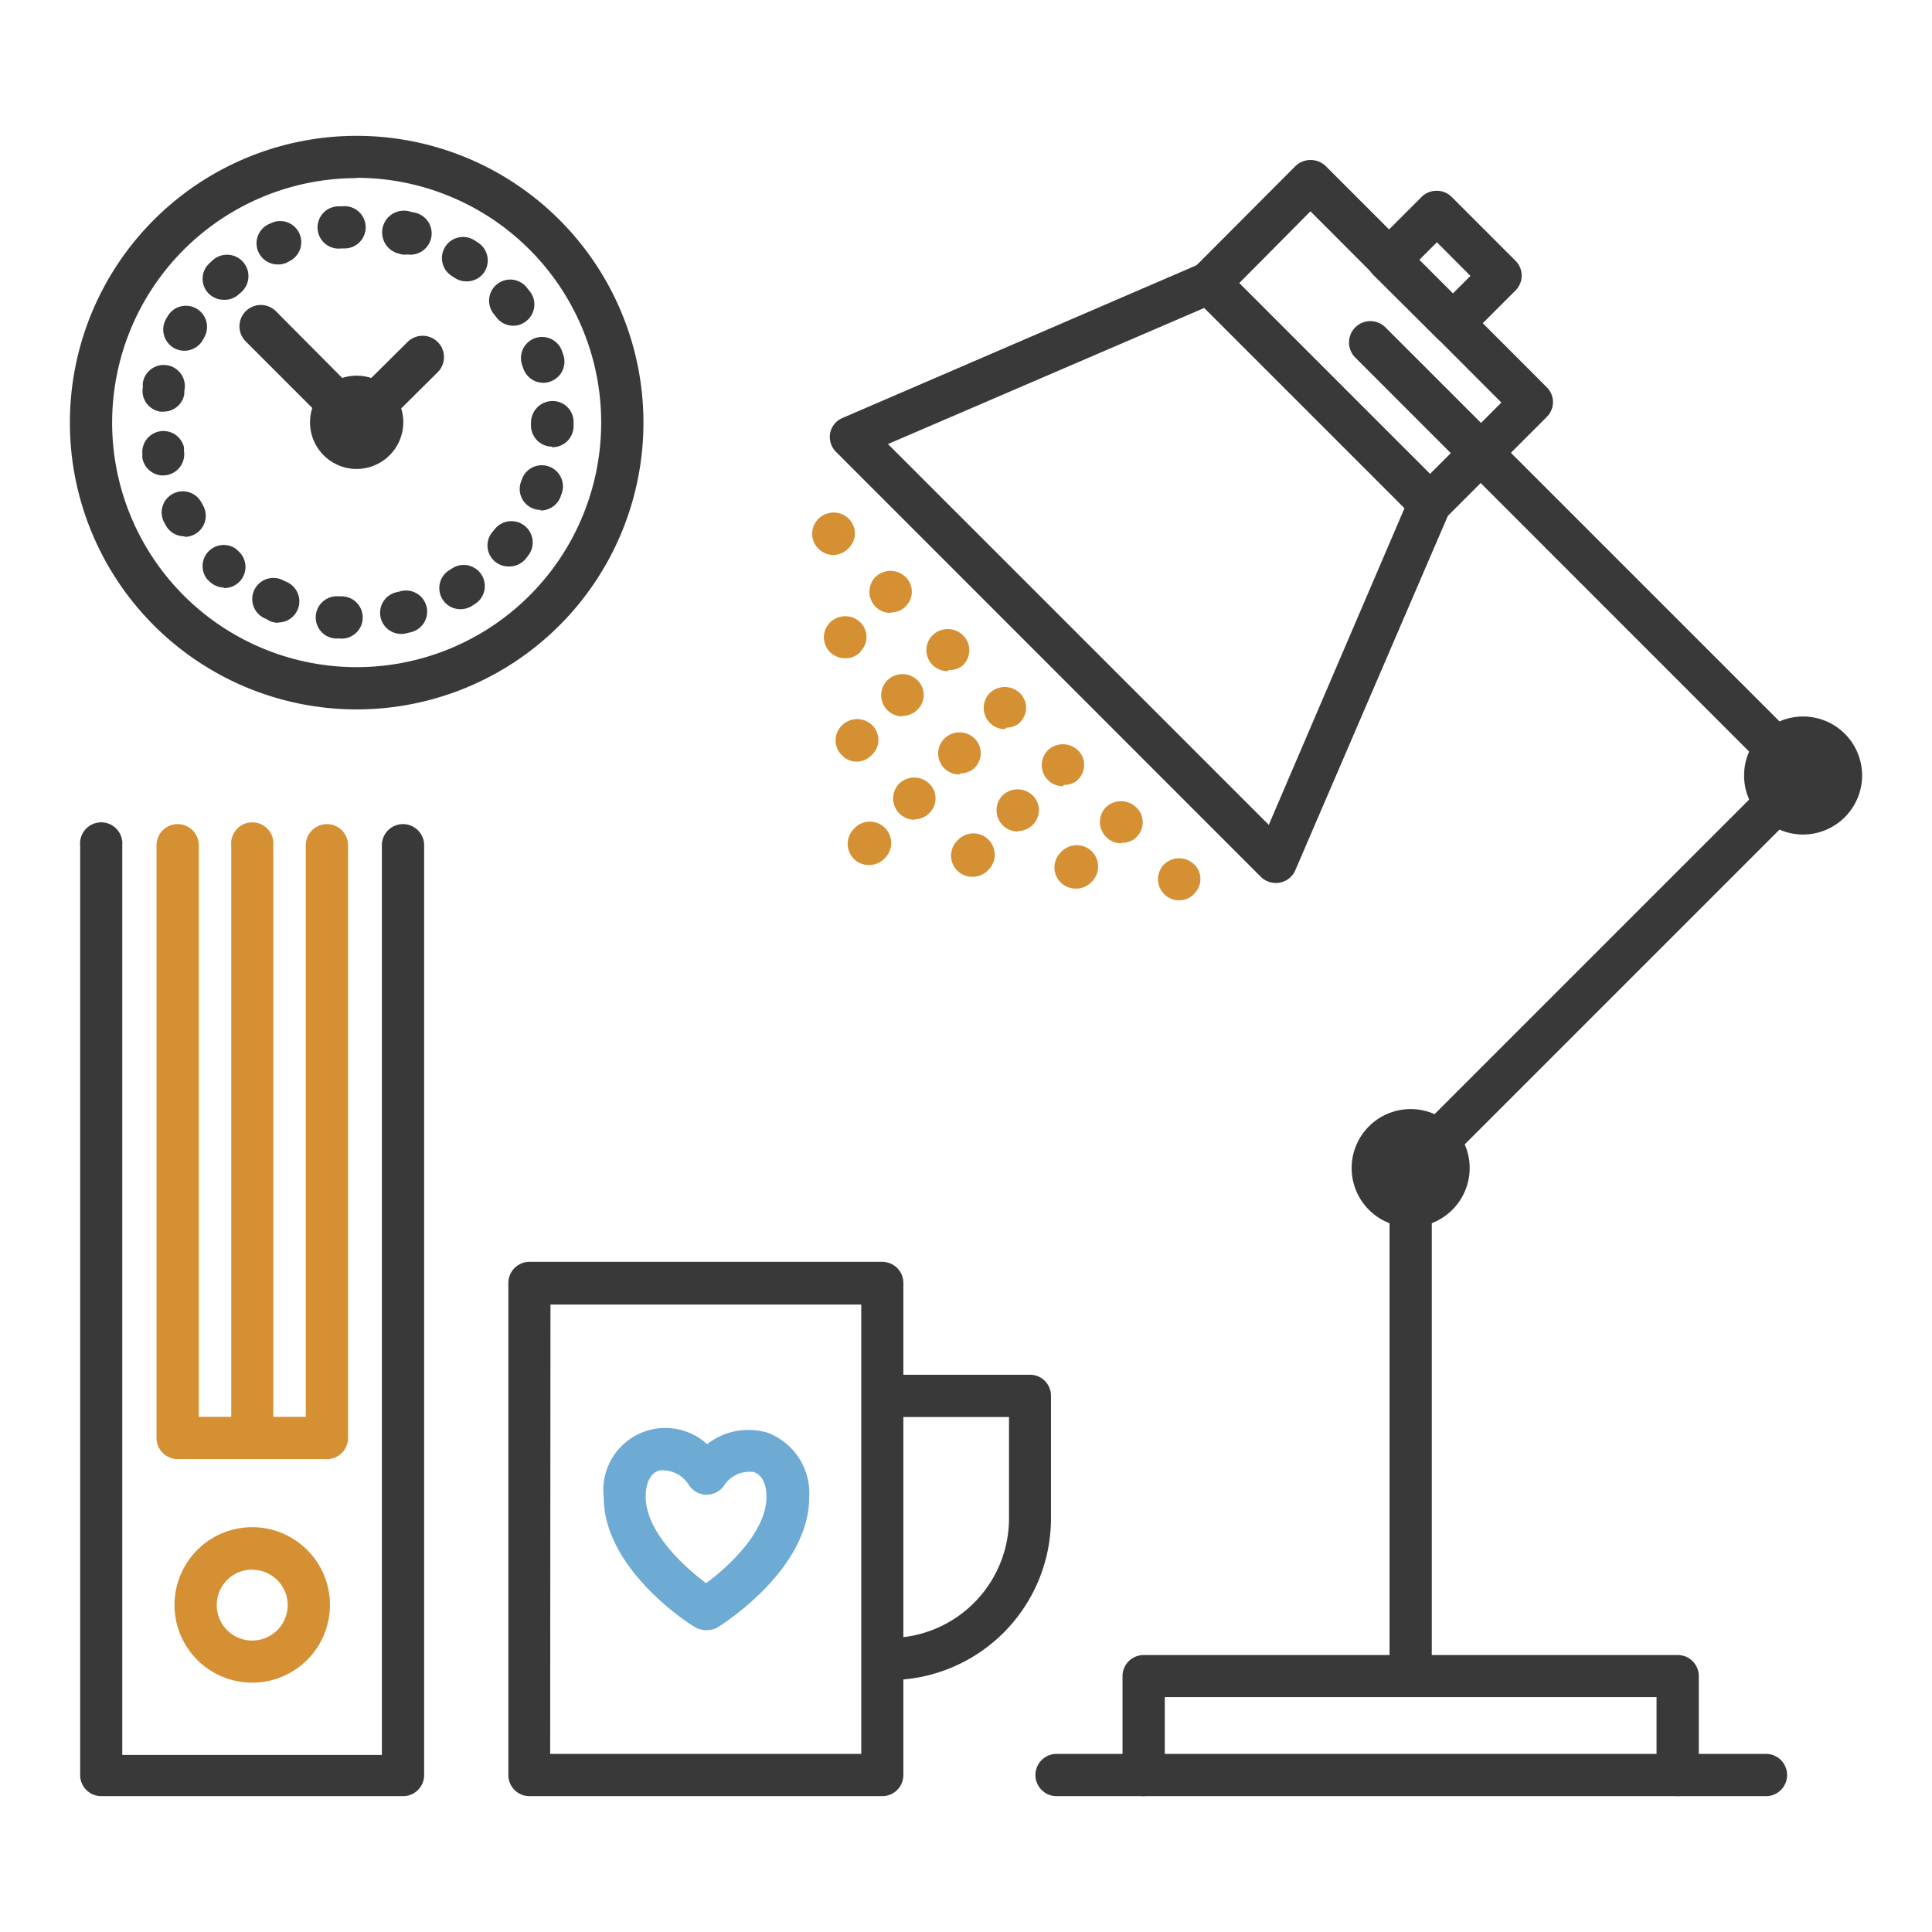
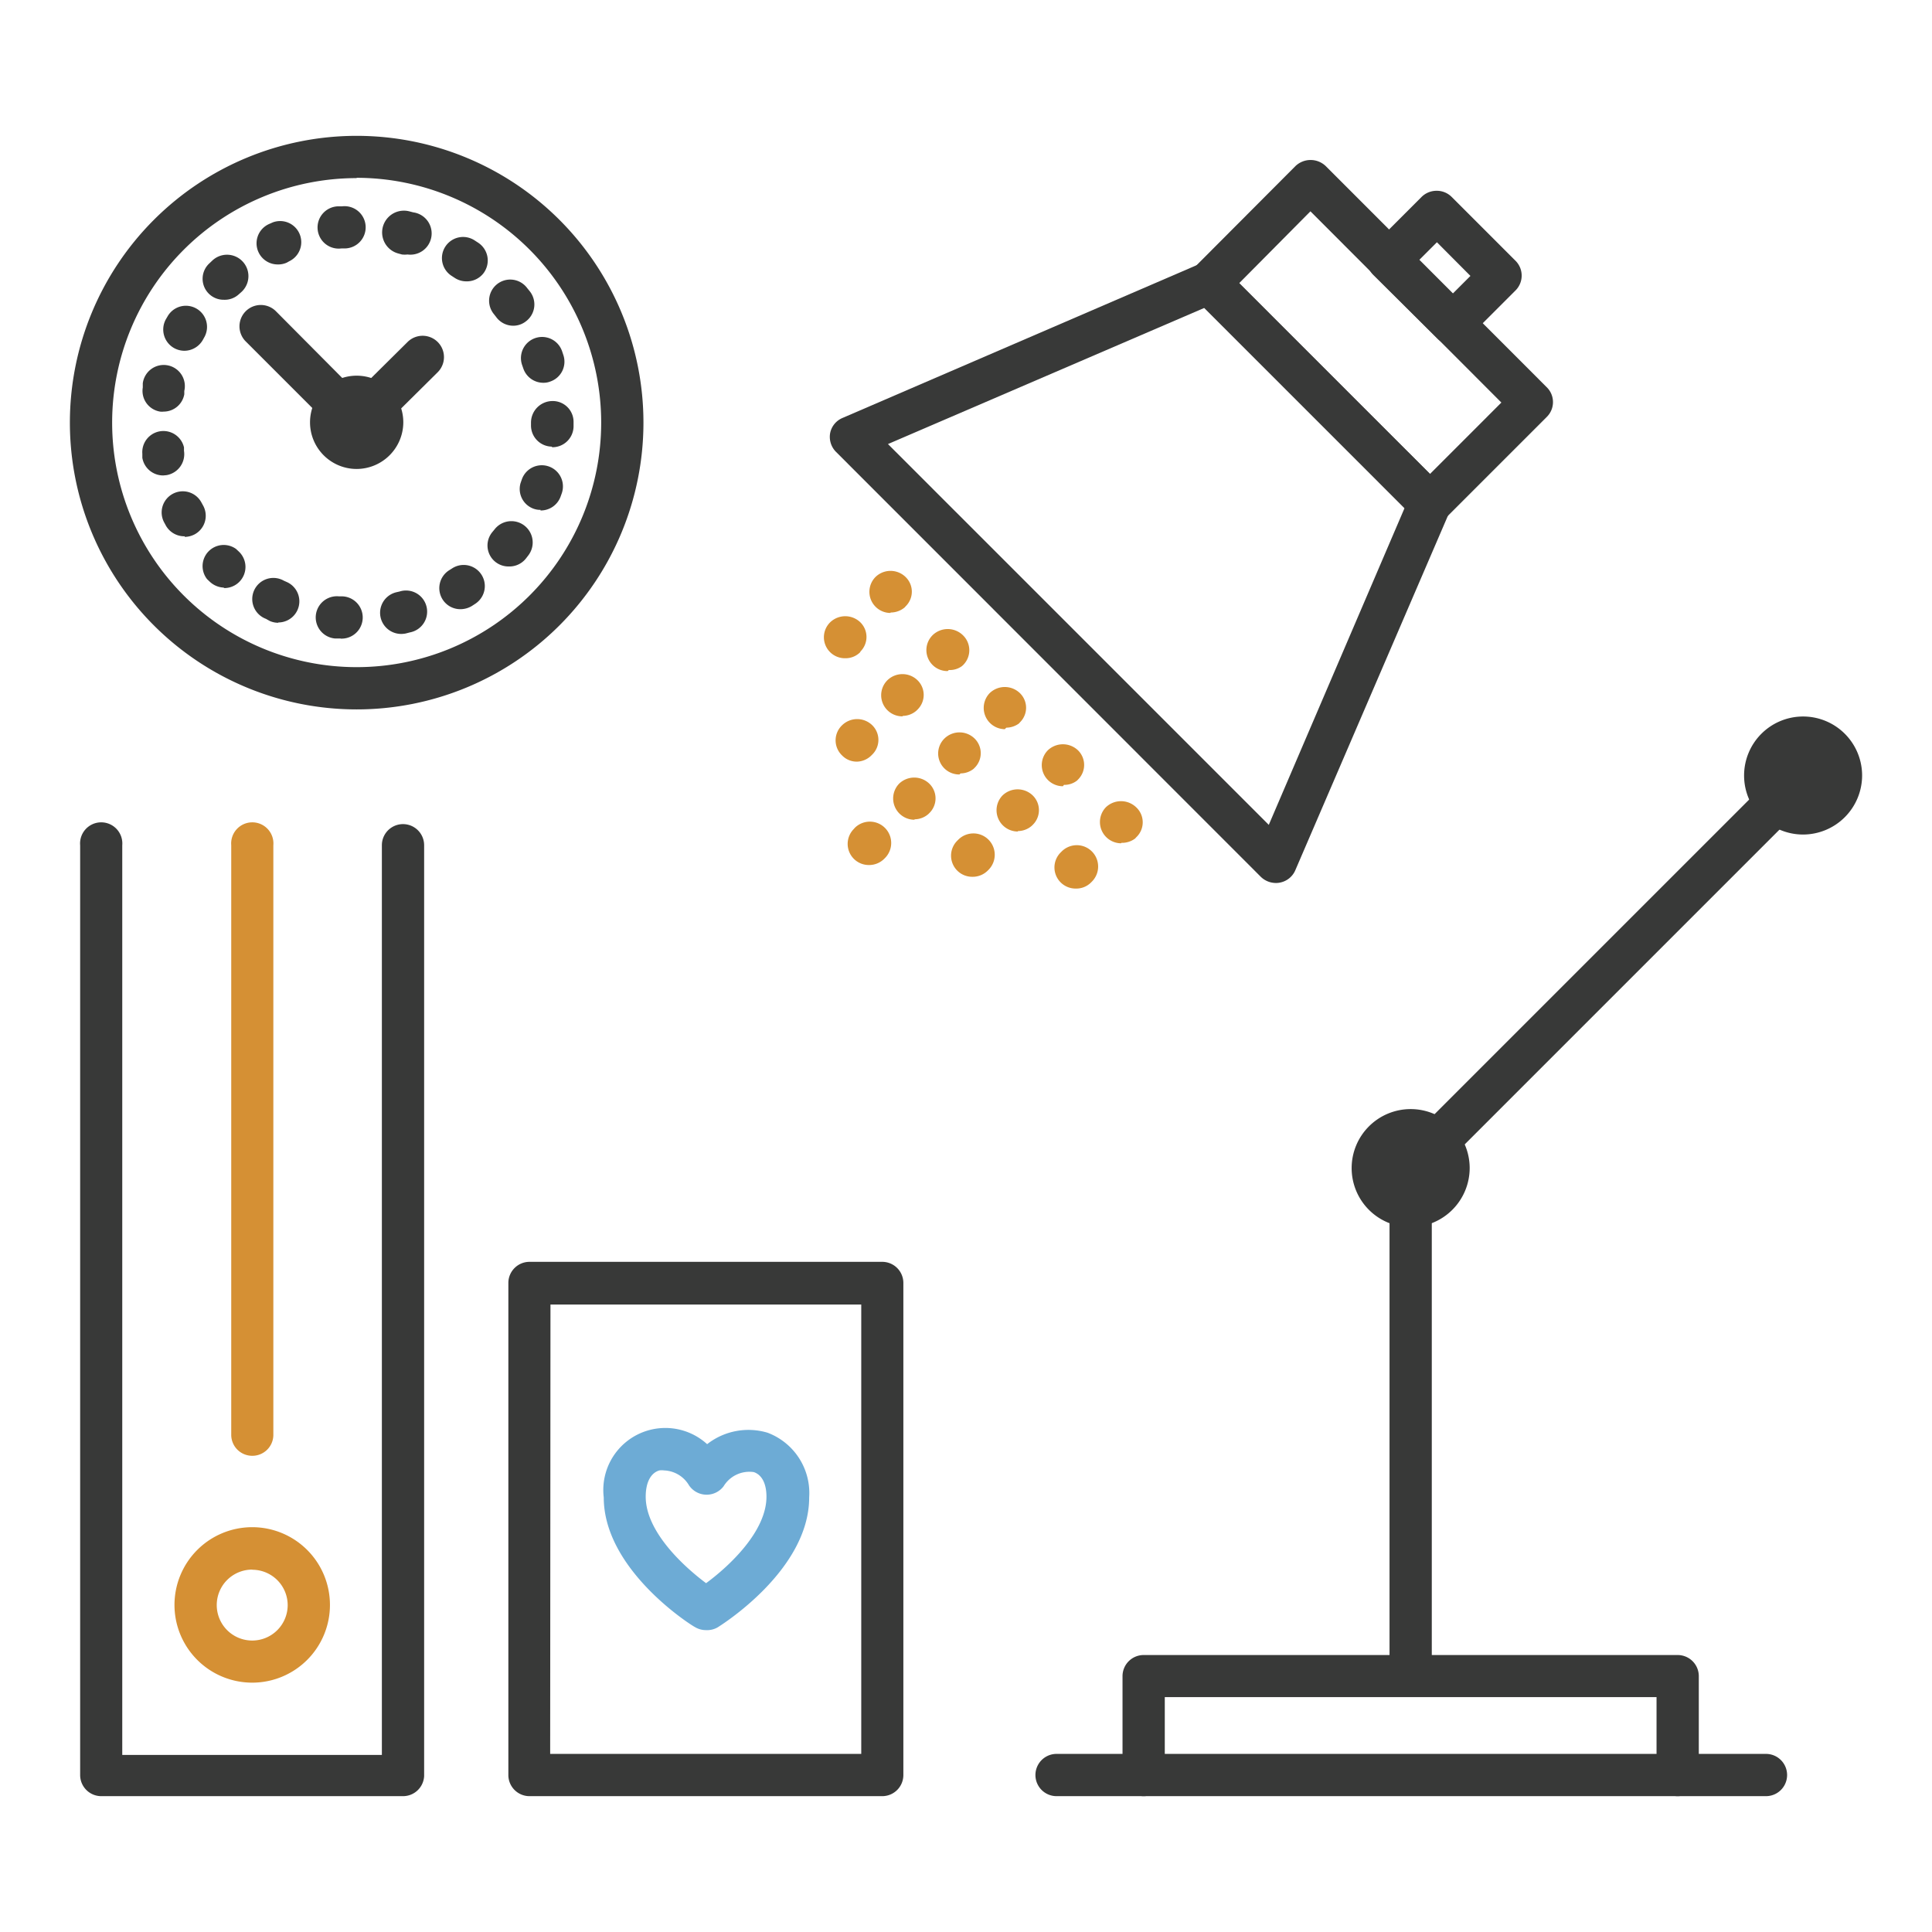
<svg xmlns="http://www.w3.org/2000/svg" viewBox="0 0 128 128">
  <defs>
    <style>.cls-1{fill:#383938;}.cls-2{fill:#d59034;}.cls-3{fill:#6dabd5;}</style>
  </defs>
  <g id="Icons">
    <path class="cls-1" d="M84.53,58.5a1.44,1.44,0,0,1-1-.41L55.39,29.94A1.41,1.41,0,0,1,55,28.69a1.38,1.38,0,0,1,.82-1L79.56,17.45a1.4,1.4,0,0,1,1.54.3L95.73,32.39a1.38,1.38,0,0,1,.3,1.54L85.82,57.65a1.39,1.39,0,0,1-1,.82A1.24,1.24,0,0,1,84.53,58.5ZM58.83,29.42,84.06,54.65l9-21L79.79,20.4Z" />
-     <path class="cls-1" d="M94.74,34.77a1.38,1.38,0,0,1-1-.41L79.12,19.73a1.39,1.39,0,0,1,0-2L85.83,11a1.45,1.45,0,0,1,2,0l14.63,14.64a1.38,1.38,0,0,1,0,2l-6.71,6.71A1.37,1.37,0,0,1,94.74,34.77Zm-12.65-16L94.74,31.4l4.73-4.73L86.82,14Z" />
-     <path class="cls-2" d="M55.23,36.77a1.42,1.42,0,0,1-1-.41,1.4,1.4,0,0,1,0-2,1.44,1.44,0,0,1,2,0,1.37,1.37,0,0,1,0,1.95l-.07.06A1.37,1.37,0,0,1,55.23,36.77Z" />
+     <path class="cls-1" d="M94.74,34.77a1.38,1.38,0,0,1-1-.41L79.12,19.73a1.39,1.39,0,0,1,0-2L85.83,11a1.45,1.45,0,0,1,2,0l14.63,14.64a1.38,1.38,0,0,1,0,2l-6.71,6.71Zm-12.65-16L94.74,31.4l4.73-4.73L86.82,14Z" />
    <path class="cls-2" d="M56,43.61a1.39,1.39,0,0,1-1-2.38,1.44,1.44,0,0,1,2,0,1.36,1.36,0,0,1,0,1.94L57,43.2A1.36,1.36,0,0,1,56,43.61Zm3-3a1.4,1.4,0,0,1-1-2.38,1.43,1.43,0,0,1,2,0,1.35,1.35,0,0,1,0,1.94l-.06.07A1.44,1.44,0,0,1,59,40.58Z" />
    <path class="cls-2" d="M56.79,50.46a1.35,1.35,0,0,1-1-.41,1.38,1.38,0,0,1,0-2,1.43,1.43,0,0,1,2,0,1.36,1.36,0,0,1,0,1.94l-.07.07A1.4,1.4,0,0,1,56.79,50.46Zm3-3a1.4,1.4,0,0,1-1-2.39,1.43,1.43,0,0,1,2,0,1.36,1.36,0,0,1,0,1.94l-.07.07A1.4,1.4,0,0,1,59.82,47.43Zm3-3a1.39,1.39,0,0,1-1-2.38,1.44,1.44,0,0,1,2,0,1.38,1.38,0,0,1,0,2l-.07.06A1.36,1.36,0,0,1,62.86,44.39Z" />
    <path class="cls-2" d="M57.57,57.31a1.4,1.4,0,0,1-1-2.39l.06-.07a1.4,1.4,0,1,1,2,2l-.06.06A1.42,1.42,0,0,1,57.57,57.31Zm3-3a1.41,1.41,0,0,1-1-2.39,1.44,1.44,0,0,1,2,0,1.36,1.36,0,0,1,0,1.95l-.06.06A1.39,1.39,0,0,1,60.61,54.28Zm3-3a1.39,1.39,0,0,1-1-2.38,1.43,1.43,0,0,1,2,0,1.36,1.36,0,0,1,0,1.94l-.07.07A1.4,1.4,0,0,1,63.64,51.24Zm3-3a1.41,1.41,0,0,1-1-2.39,1.44,1.44,0,0,1,2,0,1.35,1.35,0,0,1,0,1.94l-.06.07A1.44,1.44,0,0,1,66.67,48.21Z" />
    <path class="cls-2" d="M64.42,58.09a1.4,1.4,0,0,1-1-2.39l.07-.07a1.4,1.4,0,1,1,2,2l-.06.06A1.42,1.42,0,0,1,64.42,58.09Zm3-3a1.41,1.41,0,0,1-1-2.39,1.44,1.44,0,0,1,2,0,1.36,1.36,0,0,1,0,1.95l-.06.06A1.41,1.41,0,0,1,67.45,55.06Zm3-3a1.4,1.4,0,0,1-1-2.38,1.45,1.45,0,0,1,2,0,1.36,1.36,0,0,1,0,1.94l-.07.07A1.36,1.36,0,0,1,70.49,52Z" />
    <path class="cls-2" d="M71.27,58.87a1.4,1.4,0,0,1-1-2.39l.07-.07a1.4,1.4,0,0,1,2,2l-.07.07A1.38,1.38,0,0,1,71.27,58.87Zm3-3a1.41,1.41,0,0,1-1-2.39,1.45,1.45,0,0,1,2,0,1.36,1.36,0,0,1,0,2l-.06.07A1.44,1.44,0,0,1,74.3,55.84Z" />
-     <path class="cls-2" d="M78.12,59.65a1.4,1.4,0,0,1-1-2.38,1.43,1.43,0,0,1,2,0,1.35,1.35,0,0,1,0,1.94l-.06.07A1.4,1.4,0,0,1,78.12,59.65Z" />
    <path class="cls-1" d="M96.24,22.85a1.41,1.41,0,0,1-1-.41L91,18.23a1.39,1.39,0,0,1,0-2l3.18-3.18a1.41,1.41,0,0,1,1-.41h0a1.39,1.39,0,0,1,1,.41l4.21,4.21a1.39,1.39,0,0,1,0,2l-3.17,3.17A1.43,1.43,0,0,1,96.24,22.85ZM94,17.25l2.23,2.22,1.19-1.19-2.22-2.23Z" />
-     <path class="cls-1" d="M119.46,52.78a1.38,1.38,0,0,1-1-.41L89.79,23.69a1.4,1.4,0,0,1,2-2l28.68,28.68a1.39,1.39,0,0,1,0,2A1.36,1.36,0,0,1,119.46,52.78Z" />
    <path class="cls-1" d="M119.46,55.29a3.91,3.91,0,1,1,3.91-3.91A3.92,3.92,0,0,1,119.46,55.29Zm0-5a1.12,1.12,0,1,0,1.11,1.11A1.11,1.11,0,0,0,119.46,50.27Z" />
    <path class="cls-1" d="M93.46,81.3a3.91,3.91,0,1,1,3.91-3.91A3.92,3.92,0,0,1,93.46,81.3Zm0-5a1.11,1.11,0,0,0,0,2.22,1.11,1.11,0,0,0,0-2.22Z" />
    <path class="cls-1" d="M111.15,119a1.4,1.4,0,0,1-1.4-1.4v-5.16H77.17v5.16a1.4,1.4,0,0,1-2.8,0v-6.55a1.4,1.4,0,0,1,1.4-1.4h35.38a1.4,1.4,0,0,1,1.4,1.4v6.55A1.4,1.4,0,0,1,111.15,119Z" />
    <path class="cls-1" d="M93.46,78.79a1.4,1.4,0,0,1-1-2.39l26-26a1.41,1.41,0,0,1,2,0,1.39,1.39,0,0,1,0,2l-26,26A1.42,1.42,0,0,1,93.46,78.79Z" />
    <path class="cls-1" d="M93.46,112.37a1.4,1.4,0,0,1-1.4-1.4V77.39a1.4,1.4,0,1,1,2.8,0V111A1.4,1.4,0,0,1,93.46,112.37Z" />
    <path class="cls-2" d="M16.72,96.45a1.39,1.39,0,0,1-1.4-1.4V56a1.4,1.4,0,1,1,2.79,0v39.1A1.39,1.39,0,0,1,16.72,96.45Z" />
    <path class="cls-1" d="M26.7,119h-20a1.4,1.4,0,0,1-1.39-1.4V56a1.4,1.4,0,1,1,2.79,0v60.27H25.3V56a1.4,1.4,0,1,1,2.8,0v61.67A1.4,1.4,0,0,1,26.7,119Z" />
-     <path class="cls-2" d="M21.66,96.67H11.77a1.4,1.4,0,0,1-1.4-1.4V56a1.4,1.4,0,1,1,2.8,0V93.87h7.09V56a1.4,1.4,0,1,1,2.8,0V95.27A1.4,1.4,0,0,1,21.66,96.67Z" />
    <path class="cls-2" d="M16.72,111.48a5.15,5.15,0,1,1,5.14-5.14A5.15,5.15,0,0,1,16.72,111.48Zm0-7.49a2.35,2.35,0,1,0,2.34,2.35A2.35,2.35,0,0,0,16.72,104Z" />
    <path class="cls-1" d="M58.45,119H35.07a1.4,1.4,0,0,1-1.39-1.4V85a1.4,1.4,0,0,1,1.39-1.4H58.45a1.4,1.4,0,0,1,1.4,1.4v32.59A1.4,1.4,0,0,1,58.45,119Zm-22-2.8H57.06V86.43H36.47Z" />
-     <path class="cls-1" d="M58.85,111.31a1.4,1.4,0,1,1,0-2.79,7.93,7.93,0,0,0,8-7.85V93.88h-8a1.4,1.4,0,0,1,0-2.8h9.39a1.39,1.39,0,0,1,1.39,1.4v8.19A10.72,10.72,0,0,1,58.85,111.31Z" />
    <path class="cls-3" d="M46.76,108a1.4,1.4,0,0,1-.73-.21C45.78,107.67,40,104,40,99.21a4.11,4.11,0,0,1,6.85-3.53,4.43,4.43,0,0,1,4-.76,4.27,4.27,0,0,1,2.76,4.29c0,4.82-5.83,8.46-6.07,8.61A1.41,1.41,0,0,1,46.76,108ZM44,97.42a1.13,1.13,0,0,0-.32,0c-.57.17-.9.8-.9,1.74,0,2.29,2.46,4.58,4,5.73,1.56-1.15,4-3.44,4-5.73,0-.86-.3-1.45-.84-1.63a2,2,0,0,0-2,.94,1.41,1.41,0,0,1-2.29-.06A2,2,0,0,0,44,97.42Z" />
    <path class="cls-1" d="M23.63,47a19,19,0,1,1,19-19A19,19,0,0,1,23.63,47Zm0-35.2A16.2,16.2,0,1,0,39.83,28,16.22,16.22,0,0,0,23.63,11.78Z" />
    <path class="cls-1" d="M22.57,42.3h-.11l-.28,0a1.4,1.4,0,0,1,.28-2.79l.23,0a1.4,1.4,0,0,1-.12,2.8Zm4-.3a1.4,1.4,0,0,1-.32-2.76l.22-.05a1.4,1.4,0,1,1,.68,2.71l-.27.07A1.63,1.63,0,0,1,26.58,42Zm-8.14-.74a1.38,1.38,0,0,1-.56-.12L17.62,41a1.4,1.4,0,1,1,1.18-2.53l.2.09a1.4,1.4,0,0,1-.56,2.68Zm12.07-.9a1.39,1.39,0,0,1-1.18-.65,1.4,1.4,0,0,1,.44-1.93l.19-.12A1.4,1.4,0,0,1,31.49,40l-.23.15A1.47,1.47,0,0,1,30.51,40.36ZM14.86,38.93a1.43,1.43,0,0,1-.94-.37l-.2-.19a1.4,1.4,0,0,1,1.92-2l.17.16a1.4,1.4,0,0,1-1,2.43Zm18.84-1.4a1.39,1.39,0,0,1-1.08-2.28l.14-.17A1.4,1.4,0,0,1,35,36.8l-.17.22A1.4,1.4,0,0,1,33.7,37.53Zm-21.46-2A1.4,1.4,0,0,1,11,34.84l-.13-.24a1.4,1.4,0,0,1,2.48-1.3l.11.2a1.4,1.4,0,0,1-.56,1.9A1.45,1.45,0,0,1,12.24,35.57Zm23.57-1.75a1.29,1.29,0,0,1-.47-.08A1.39,1.39,0,0,1,34.49,32l.08-.23a1.4,1.4,0,1,1,2.65.91l-.09.25A1.4,1.4,0,0,1,35.81,33.82Zm-25-2.28a1.4,1.4,0,0,1-1.38-1.17l0-.27a1.4,1.4,0,0,1,2.76-.42l0,.23a1.41,1.41,0,0,1-1.16,1.61Zm25.74-1.91h0a1.4,1.4,0,0,1-1.37-1.43V28a1.43,1.43,0,0,1,1.4-1.43A1.38,1.38,0,0,1,38,27.93v.33A1.4,1.4,0,0,1,36.59,29.63ZM10.84,27.27a.93.93,0,0,1-.23,0,1.39,1.39,0,0,1-1.15-1.6l0-.28a1.4,1.4,0,1,1,2.75.51l0,.22A1.39,1.39,0,0,1,10.84,27.27ZM36,25.36a1.4,1.4,0,0,1-1.33-.95l-.08-.23a1.4,1.4,0,1,1,2.65-.91l.08.24a1.39,1.39,0,0,1-.87,1.77A1.19,1.19,0,0,1,36,25.36ZM12.21,23.24a1.44,1.44,0,0,1-.66-.17,1.41,1.41,0,0,1-.57-1.9l.14-.24a1.4,1.4,0,0,1,2.44,1.37l-.11.2A1.42,1.42,0,0,1,12.21,23.24ZM34,21.58A1.4,1.4,0,0,1,32.87,21l-.14-.18a1.4,1.4,0,1,1,2.2-1.73l.17.21a1.4,1.4,0,0,1-.27,2A1.35,1.35,0,0,1,34,21.58ZM14.83,19.86a1.39,1.39,0,0,1-.95-2.42l.2-.19A1.4,1.4,0,0,1,16,19.34l-.18.16A1.38,1.38,0,0,1,14.83,19.86Zm16.06-1.22a1.4,1.4,0,0,1-.78-.24l-.2-.13a1.4,1.4,0,0,1,1.54-2.34l.23.15a1.41,1.41,0,0,1,.37,2A1.39,1.39,0,0,1,30.89,18.64Zm-12.5-1.12a1.4,1.4,0,0,1-.56-2.68l.25-.11a1.4,1.4,0,0,1,1.08,2.58L19,17.4A1.38,1.38,0,0,1,18.39,17.52ZM27,16.86a1.55,1.55,0,0,1-.37,0l-.22-.06A1.4,1.4,0,0,1,27.11,14l.27.07A1.4,1.4,0,0,1,27,16.86Zm-4.5-.39a1.4,1.4,0,0,1-.12-2.8l.28,0a1.4,1.4,0,1,1,.18,2.79l-.22,0Z" />
    <path class="cls-1" d="M23.63,29.38a1.4,1.4,0,0,1-1-.41l-6.35-6.35a1.4,1.4,0,0,1,2-2L24.62,27a1.4,1.4,0,0,1-1,2.39Z" />
    <path class="cls-1" d="M23.63,29.38a1.4,1.4,0,0,1-1-2.39L27,22.66a1.4,1.4,0,1,1,2,2L24.62,29A1.4,1.4,0,0,1,23.63,29.38Z" />
    <path class="cls-1" d="M23.63,31.07A3.09,3.09,0,1,1,26.72,28,3.1,3.1,0,0,1,23.63,31.07Zm0-3.38a.29.29,0,1,0,.29.29A.29.29,0,0,0,23.63,27.69Z" />
    <path class="cls-1" d="M117,119H70a1.4,1.4,0,0,1,0-2.8h47a1.4,1.4,0,0,1,0,2.8Z" />
  </g>
</svg>